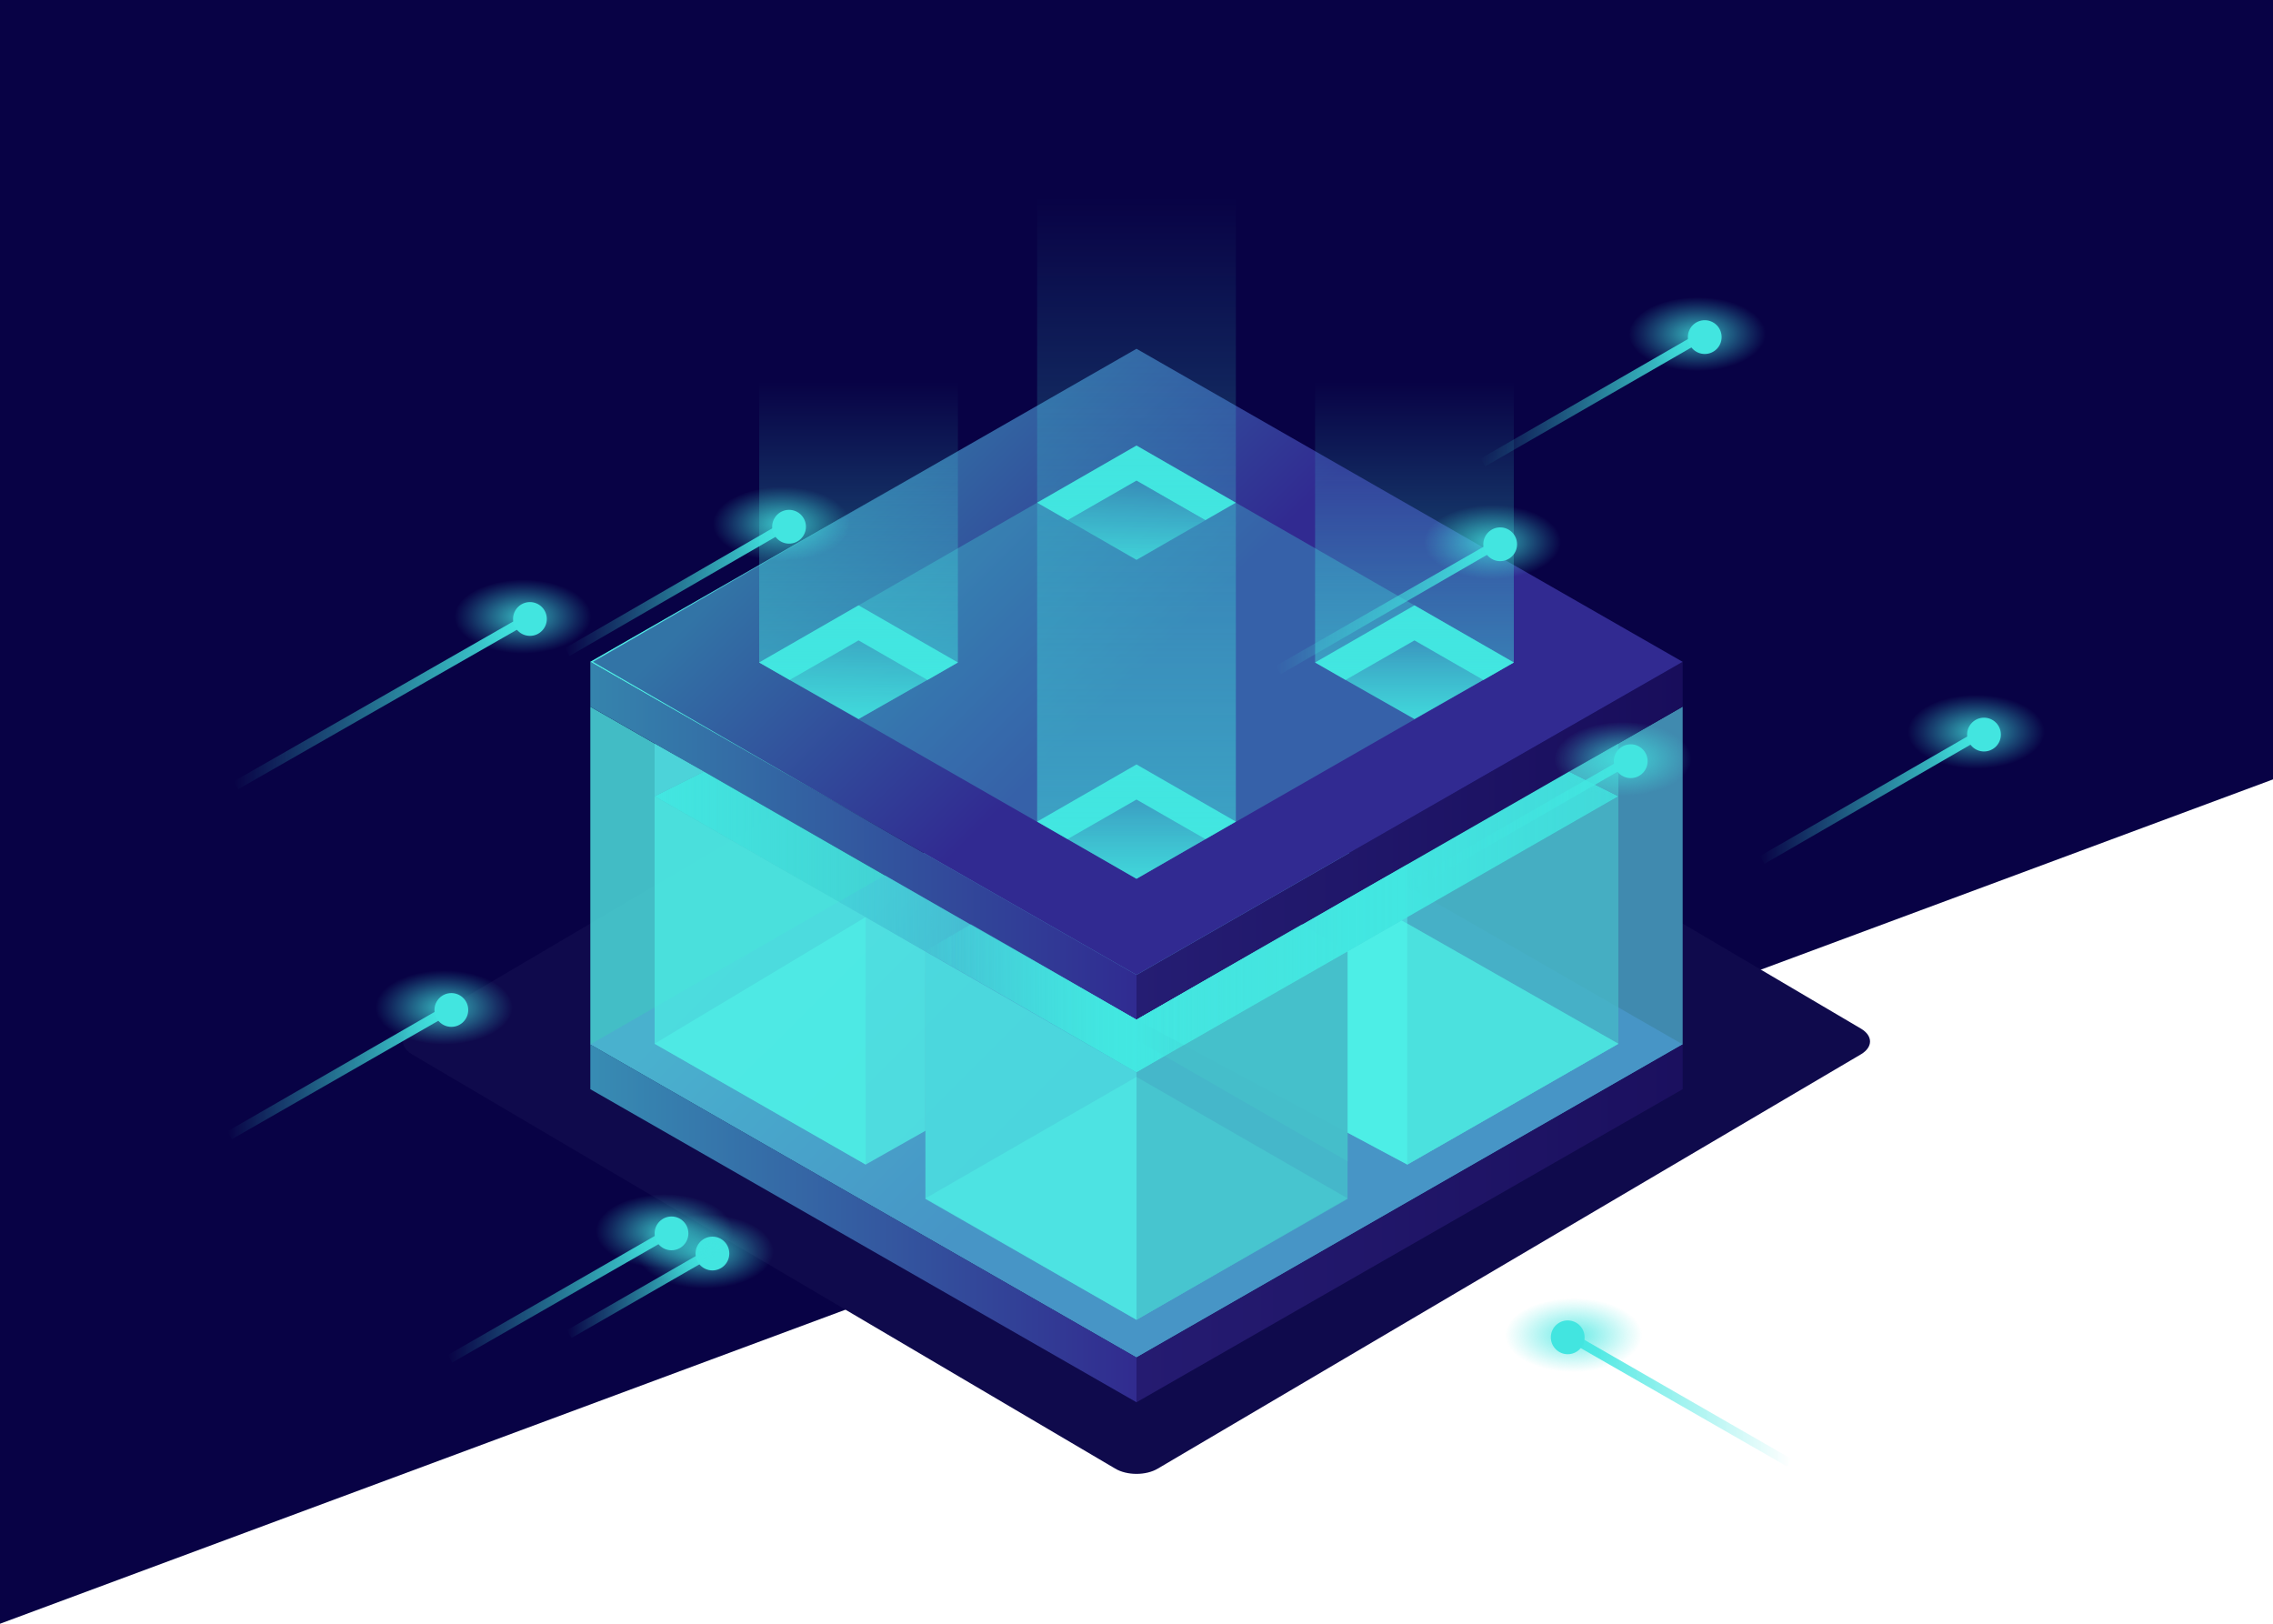
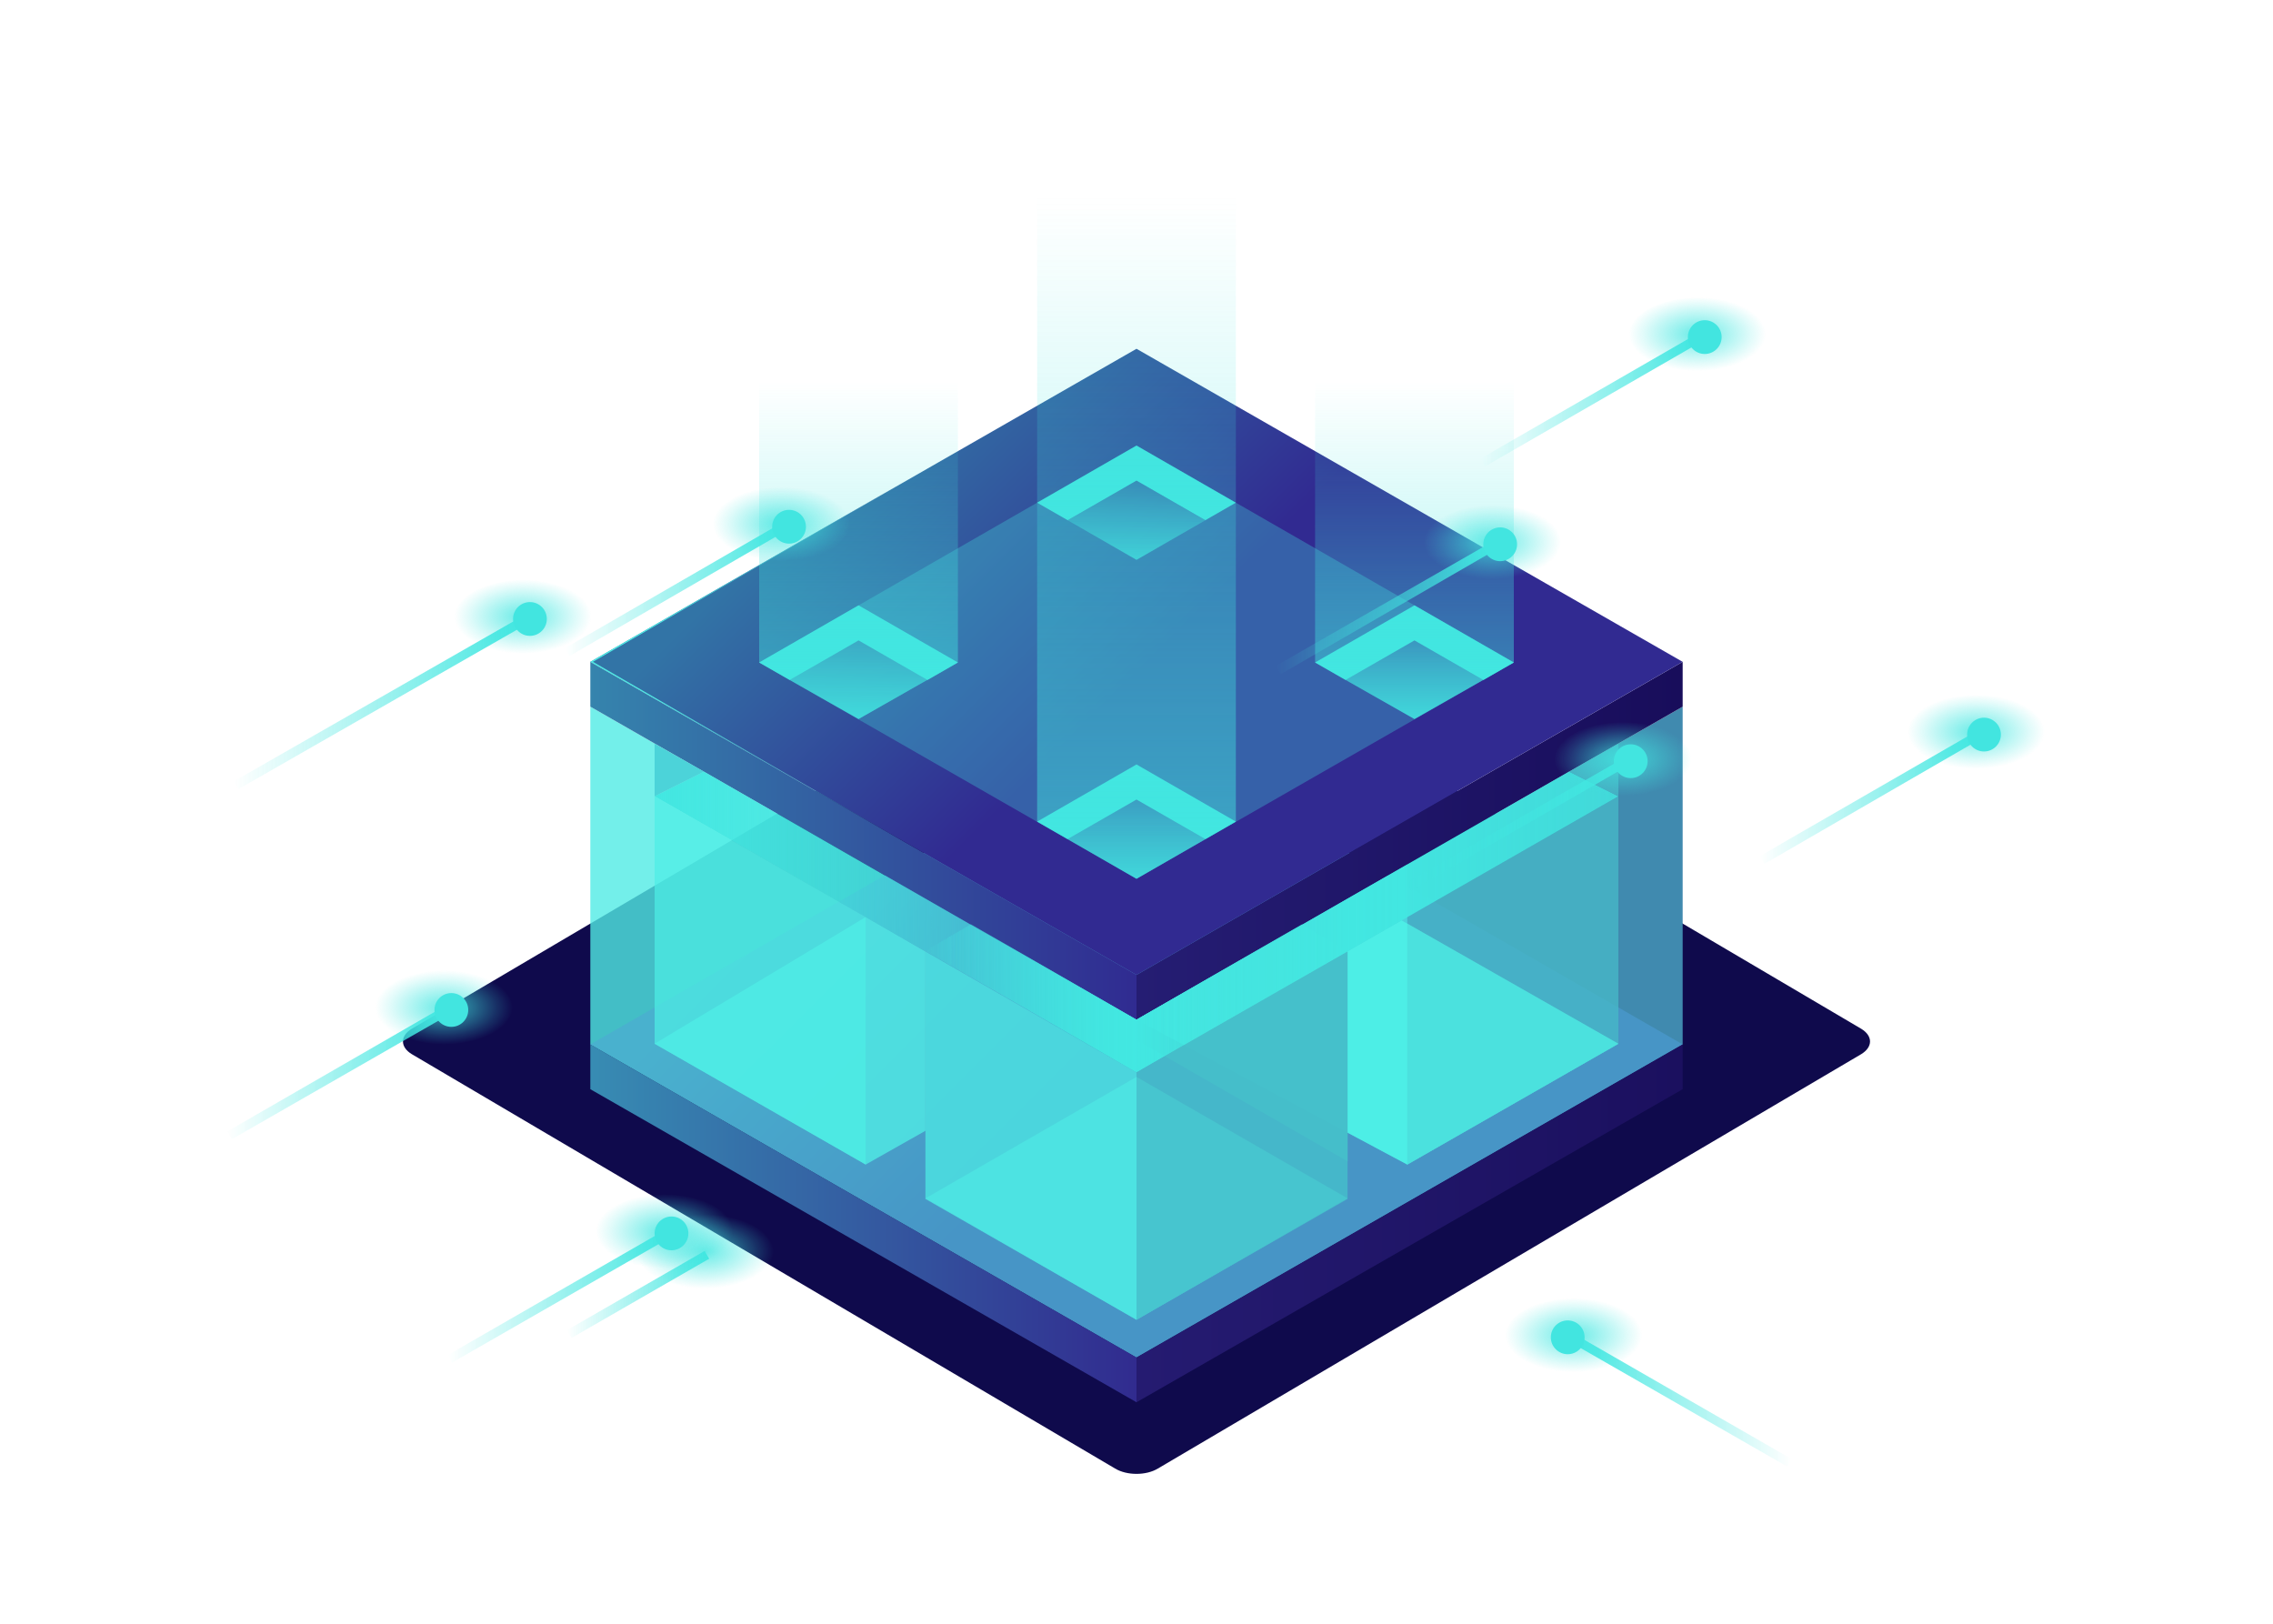
<svg xmlns="http://www.w3.org/2000/svg" version="1.1" id="Layer_1" x="0px" y="0px" viewBox="0 0 350 250" style="enable-background:new 0 0 350 250;" xml:space="preserve">
  <style type="text/css">
	@keyframes hostikofadeIn {
    0% {
			opacity: 1;
		}


		50% {
			opacity: 0;
		}


		100% {
			opacity: 1;
		}
}
	.svgfade{
    animation: hostikofadeIn 4s infinite;
}
	.st0{fill:#080245;}
	.st1{fill:#0F0A4C;}
	.st2{opacity:0.8;fill:#50EBE5;enable-background:new    ;}
	.st3{fill:#408AAF;}
	.st4{fill:url(#SVGID_1_);}
	.st5{fill:url(#SVGID_2_);}
	.st6{fill:url(#SVGID_3_);}
	.st7{fill:url(#SVGID_4_);}
	.st8{fill:url(#SVGID_5_);}
	.st9{fill:url(#SVGID_6_);}
	.st10{fill:url(#SVGID_7_);}
	.st11{fill:#4EEEE6;}
	.st12{fill:url(#SVGID_8_);}
	.st13{opacity:0.8;fill:#46B7C7;enable-background:new    ;}
	.st14{opacity:0.8;fill:#4CE5E2;enable-background:new    ;}
	.st15{opacity:0.7;fill:#4EEEE6;enable-background:new    ;}
	.st16{fill:#4CD3D9;}
	.st17{fill:url(#SVGID_9_);}
	.st18{opacity:0.9;fill:#45BFCA;enable-background:new    ;}
	.st19{fill:url(#SVGID_10_);}
	.st20{fill:url(#SVGID_11_);}
	.st21{opacity:0.8;fill:#45BFCA;enable-background:new    ;}
	.st22{opacity:0.3;fill:#43E4DF;enable-background:new    ;}
	.st23{fill:#42E5E0;}
	.st24{fill:url(#SVGID_12_);}
	.st25{fill:url(#SVGID_13_);}
	.st26{opacity:0.5;fill:url(#SVGID_14_);enable-background:new    ;}
	.st27{fill:url(#SVGID_15_);}
	.st28{fill:url(#SVGID_16_);}
	.st29{fill:url(#SVGID_17_);}
	.st30{fill:url(#SVGID_18_);}
	.st31{fill:url(#SVGID_19_);}
	.st32{opacity:0.8;fill:url(#SVGID_20_);enable-background:new    ;}
	.st33{fill:url(#SVGID_21_);}
	.st34{opacity:0.8;fill:url(#SVGID_22_);enable-background:new    ;}
	.st35{fill:url(#SVGID_23_);}
	.st36{opacity:0.8;fill:url(#SVGID_24_);enable-background:new    ;}
	.st37{fill:url(#SVGID_25_);}
	.st38{opacity:0.8;fill:url(#SVGID_26_);enable-background:new    ;}
	.st39{fill:url(#SVGID_27_);}
	.st40{opacity:0.8;fill:url(#SVGID_28_);enable-background:new    ;}
	.st41{fill:url(#SVGID_29_);}
	.st42{opacity:0.8;fill:url(#SVGID_30_);enable-background:new    ;}
	.st43{fill:url(#SVGID_31_);}
	.st44{opacity:0.8;fill:url(#SVGID_32_);enable-background:new    ;}
	.st45{fill:url(#SVGID_33_);}
	.st46{opacity:0.8;fill:url(#SVGID_34_);enable-background:new    ;}
	.st47{fill:url(#SVGID_35_);}
	.st48{opacity:0.8;fill:url(#SVGID_36_);enable-background:new    ;}
	.st49{fill:url(#SVGID_37_);}
	.st50{opacity:0.8;fill:url(#SVGID_38_);enable-background:new    ;}
	.st51{fill:url(#SVGID_39_);}
</style>
-   <path class="st0" d="M350,120V0H0v250L350,120z" />
+   <path class="st0" d="M350,120V0v250L350,120z" />
  <g>
    <path class="st1" d="M63.4,162.3c-1.8-1.1-1.8-2.8,0-3.9l108.3-63.8c1.8-1.1,4.8-1.1,6.6,0l108.3,63.8c1.8,1.1,1.8,2.8,0,3.9   l-108.3,63.8c-1.8,1.1-4.8,1.1-6.6,0L63.4,162.3z" />
    <g>
      <polygon class="st2" points="175,157 90.9,108.8 90.9,160.8 175,209   " />
      <polygon class="st3" points="259.1,160.8 175,209 175,157 259.1,108.8   " />
      <linearGradient id="SVGID_1_" gradientUnits="userSpaceOnUse" x1="137.662" y1="126.787" x2="175.896" y2="88.298" gradientTransform="matrix(1 0 0 -1 0 250)">
        <stop offset="0" style="stop-color:#49B1CE" />
        <stop offset="1" style="stop-color:#4795C6" />
      </linearGradient>
      <polygon class="st4" points="175,209 90.9,160.8 175,112.5 259.1,160.8   " />
      <linearGradient id="SVGID_2_" gradientUnits="userSpaceOnUse" x1="90.9" y1="61.65" x2="175" y2="61.65" gradientTransform="matrix(1 0 0 -1 0 250)">
        <stop offset="0" style="stop-color:#378CB3" />
        <stop offset="1" style="stop-color:#312B8F" />
      </linearGradient>
      <polygon class="st5" points="175,215.9 90.9,167.7 90.9,160.8 175,209   " />
      <linearGradient id="SVGID_3_" gradientUnits="userSpaceOnUse" x1="90.9" y1="120.55" x2="175" y2="120.55" gradientTransform="matrix(1 0 0 -1 0 250)">
        <stop offset="0" style="stop-color:#3584AD" />
        <stop offset="1" style="stop-color:#302B91" />
      </linearGradient>
      <polygon class="st6" points="175,157 90.9,108.8 90.9,101.9 175,150.1   " />
      <linearGradient id="SVGID_4_" gradientUnits="userSpaceOnUse" x1="175" y1="120.55" x2="259.1" y2="120.55" gradientTransform="matrix(1 0 0 -1 0 250)">
        <stop offset="0" style="stop-color:#251D73" />
        <stop offset="1" style="stop-color:#180D5B" />
      </linearGradient>
      <polygon class="st7" points="259.1,101.9 175,150.1 175,157 259.1,108.8   " />
      <linearGradient id="SVGID_5_" gradientUnits="userSpaceOnUse" x1="175" y1="61.65" x2="259.1" y2="61.65" gradientTransform="matrix(1 0 0 -1 0 250)">
        <stop offset="0" style="stop-color:#251B71" />
        <stop offset="1" style="stop-color:#1B105F" />
      </linearGradient>
      <polygon class="st8" points="259.1,160.8 175,209 175,215.9 259.1,167.7   " />
      <linearGradient id="SVGID_6_" gradientUnits="userSpaceOnUse" x1="137.671" y1="185.678" x2="175.905" y2="147.189" gradientTransform="matrix(1 0 0 -1 0 250)">
        <stop offset="0" style="stop-color:#3274A6" />
        <stop offset="1" style="stop-color:#312A91" />
      </linearGradient>
      <polygon class="st9" points="175,150.1 90.9,101.9 175,53.7 259.1,101.9   " />
      <linearGradient id="SVGID_7_" gradientUnits="userSpaceOnUse" x1="90.9" y1="148.1" x2="139.2" y2="148.1" gradientTransform="matrix(1 0 0 -1 0 250)">
        <stop offset="0.2" style="stop-color:#4FECE5" />
        <stop offset="1" style="stop-color:#3260A0" />
      </linearGradient>
      <polygon class="st10" points="91.3,101.9 139.2,74.2 90.9,101.9 139.2,129.6   " />
      <polygon class="st2" points="142.5,146.5 133.3,141.2 100.8,160.7 133.3,179.3 142.5,174.1   " />
      <polygon class="st11" points="182.3,160.9 216.7,179.3 249.2,160.7 215.8,141.7   " />
      <linearGradient id="SVGID_8_" gradientUnits="userSpaceOnUse" x1="100.8" y1="108.05" x2="175" y2="108.05" gradientTransform="matrix(1 0 0 -1 0 250)">
        <stop offset="0" style="stop-color:#42E7E1" />
        <stop offset="1" style="stop-color:#40E5DF;stop-opacity:0" />
      </linearGradient>
      <polygon class="st12" points="100.8,122.6 175,165.1 175,157 108.4,118.8   " />
      <polygon class="st13" points="216.7,141.2 216.7,179.3 249.2,160.7 249.2,122.6   " />
      <polygon class="st2" points="175,203.2 142.5,184.5 175,165.8 207.5,184.5   " />
      <polygon class="st14" points="142.5,146.5 142.5,184.6 175,203.2 175,165.1   " />
      <polygon class="st15" points="100.8,122.6 100.8,160.7 133.3,179.3 133.3,141.2   " />
      <polygon class="st16" points="100.8,114.5 100.8,122.6 108.4,118.8 108.4,118.8   " />
      <linearGradient id="SVGID_9_" gradientUnits="userSpaceOnUse" x1="142.5" y1="96.3" x2="207.5" y2="96.3" gradientTransform="matrix(1 0 0 -1 0 250)">
        <stop offset="0" style="stop-color:#42E7E0;stop-opacity:0" />
        <stop offset="0.5" style="stop-color:#42E7E1" />
        <stop offset="1" style="stop-color:#40E5DF;stop-opacity:0" />
      </linearGradient>
      <polygon class="st17" points="175,157 149.5,142.3 142.5,146.4 175,165.1 207.5,146.4 200.5,142.3   " />
      <polygon class="st18" points="175,157 175,160.1 207.5,178.8 207.5,146.5 200.4,142.4   " />
      <polygon class="st15" points="175,157 182.3,160.9 207.5,146.5 207.5,174.4 216.7,179.3 216.7,133.1   " />
      <linearGradient id="SVGID_10_" gradientUnits="userSpaceOnUse" x1="142.5" y1="96.3" x2="207.5" y2="96.3" gradientTransform="matrix(1 0 0 -1 0 250)">
        <stop offset="0" style="stop-color:#42E7E0;stop-opacity:0" />
        <stop offset="0.5" style="stop-color:#42E7E1" />
        <stop offset="1" style="stop-color:#40E5DF;stop-opacity:0" />
      </linearGradient>
      <polygon class="st19" points="175,157 149.5,142.3 142.5,146.4 175,165.1 207.5,146.4 200.5,142.3   " />
      <linearGradient id="SVGID_11_" gradientUnits="userSpaceOnUse" x1="175" y1="108.05" x2="249.2" y2="108.05" gradientTransform="matrix(1 0 0 -1 0 250)">
        <stop offset="0" style="stop-color:#42E7E0;stop-opacity:0" />
        <stop offset="0.433" style="stop-color:#42E7E1" />
        <stop offset="1" style="stop-color:#42E7E1;stop-opacity:0.85" />
      </linearGradient>
      <polygon class="st20" points="249.2,122.6 175,165.1 175,157 241.6,118.8   " />
      <polygon class="st21" points="175,165.1 175,203.2 207.5,184.6 207.5,146.5   " />
      <polygon class="st15" points="216.7,142.2 216.7,179.3 249.2,160.7   " />
      <polygon class="st22" points="175,135.3 116.9,102 175,68.6 233.1,102   " />
      <polygon class="st23" points="132.2,98.6 142.8,104.7 147.5,102 132.2,93.2 116.9,102 121.6,104.7   " />
      <linearGradient id="SVGID_12_" gradientUnits="userSpaceOnUse" x1="134.55" y1="139.419" x2="134.55" y2="151.285" gradientTransform="matrix(1 0 0 -1 0 250)">
        <stop offset="0" style="stop-color:#42E7E1;stop-opacity:0.75" />
        <stop offset="1" style="stop-color:#40E5DF;stop-opacity:0" />
      </linearGradient>
      <polygon class="st24" points="142.8,104.7 132.2,98.6 121.6,104.7 132.2,110.7 147.5,102   " />
      <g>
        <polygon class="st23" points="217.8,98.6 228.4,104.7 233.1,102 217.8,93.2 202.5,102 207.2,104.7    " />
        <linearGradient id="SVGID_13_" gradientUnits="userSpaceOnUse" x1="220.15" y1="139.419" x2="220.15" y2="151.285" gradientTransform="matrix(1 0 0 -1 0 250)">
          <stop offset="0" style="stop-color:#42E7E1;stop-opacity:0.75" />
          <stop offset="1" style="stop-color:#40E5DF;stop-opacity:0" />
        </linearGradient>
        <polygon class="st25" points="228.4,104.7 217.8,98.6 207.2,104.7 217.8,110.7 233.1,102    " />
      </g>
      <linearGradient id="SVGID_14_" gradientUnits="userSpaceOnUse" x1="168.219" y1="179.426" x2="175.171" y2="172.427" gradientTransform="matrix(1 0 0 -1 0 250)">
        <stop offset="0" style="stop-color:#3274A6" />
        <stop offset="1" style="stop-color:#312A91" />
      </linearGradient>
      <polygon class="st26" points="175,74 185.6,80.1 190.3,77.4 175,68.6 159.7,77.4 164.4,80.1   " />
      <polygon class="st23" points="175,74 185.6,80.1 190.3,77.4 175,68.6 159.7,77.4 164.4,80.1   " />
      <linearGradient id="SVGID_15_" gradientUnits="userSpaceOnUse" x1="177.35" y1="163.966" x2="177.35" y2="175.833" gradientTransform="matrix(1 0 0 -1 0 250)">
        <stop offset="0" style="stop-color:#42E7E1;stop-opacity:0.75" />
        <stop offset="1" style="stop-color:#40E5DF;stop-opacity:0" />
      </linearGradient>
      <polygon class="st27" points="185.6,80.1 175,74 164.4,80.1 175,86.2 190.3,77.4   " />
      <polygon class="st23" points="175,123.1 185.6,129.2 190.3,126.5 175,117.7 159.7,126.5 164.4,129.2   " />
      <linearGradient id="SVGID_16_" gradientUnits="userSpaceOnUse" x1="177.35" y1="114.871" x2="177.35" y2="126.738" gradientTransform="matrix(1 0 0 -1 0 250)">
        <stop offset="0" style="stop-color:#42E7E1;stop-opacity:0.75" />
        <stop offset="1" style="stop-color:#40E5DF;stop-opacity:0" />
      </linearGradient>
      <polygon class="st28" points="185.6,129.2 175,123.1 164.4,129.2 175,135.3 190.3,126.5   " />
      <linearGradient id="SVGID_17_" gradientUnits="userSpaceOnUse" x1="132.2" y1="141.973" x2="132.2" y2="191.246" gradientTransform="matrix(1 0 0 -1 0 250)">
        <stop offset="0" style="stop-color:#42E7E1;stop-opacity:0.5" />
        <stop offset="1" style="stop-color:#40E5DF;stop-opacity:0" />
      </linearGradient>
      <polygon class="st29 svgfade" points="147.5,53.5 116.9,53.5 116.9,102 132.2,110.7 147.5,102   " />
      <linearGradient id="SVGID_18_" gradientUnits="userSpaceOnUse" x1="217.8" y1="141.973" x2="217.8" y2="191.246" gradientTransform="matrix(1 0 0 -1 0 250)">
        <stop offset="0" style="stop-color:#42E7E1;stop-opacity:0.5" />
        <stop offset="1" style="stop-color:#40E5DF;stop-opacity:0" />
      </linearGradient>
      <polygon class="st30 svgfade" points="233.1,53.5 202.5,53.5 202.5,102 217.8,110.7 233.1,102   " />
      <linearGradient id="SVGID_19_" gradientUnits="userSpaceOnUse" x1="175" y1="119.5" x2="175" y2="219.806" gradientTransform="matrix(1 0 0 -1 0 250)">
        <stop offset="0" style="stop-color:#42E7E1;stop-opacity:0.5" />
        <stop offset="1" style="stop-color:#40E5DF;stop-opacity:0" />
      </linearGradient>
      <polygon class="st31 svgfade" points="190.3,28.9 159.7,28.9 159.7,126.5 175,135.3 190.3,126.5   " />
      <polygon class="st13" points="241.6,118.8 241.6,118.8 249.2,122.6 249.2,114.5   " />
    </g>
  </g>
  <g>
    <radialGradient id="SVGID_20_" cx="478.228" cy="195.873" r="12.671" gradientTransform="matrix(0.834 0 0 -0.451 -169.039 171.78)" gradientUnits="userSpaceOnUse">
      <stop offset="0" style="stop-color:#42E7E1" />
      <stop offset="0.782" style="stop-color:#41E6E0;stop-opacity:0.2" />
      <stop offset="1" style="stop-color:#40E5DF;stop-opacity:0" />
    </radialGradient>
    <ellipse class="st32 svgfade" cx="229.9" cy="83.5" rx="10.6" ry="5.7" />
    <g>
      <linearGradient id="SVGID_21_" gradientUnits="userSpaceOnUse" x1="196.5" y1="156.4" x2="230.457" y2="156.4" gradientTransform="matrix(1 0 0 -1 0 250)">
        <stop offset="0" style="stop-color:#40E5DF;stop-opacity:0" />
        <stop offset="1" style="stop-color:#42E7E1" />
      </linearGradient>
      <polygon class="st33" points="197.2,103.8 196.5,102.5 229.8,83.4 230.4,84.6   " />
    </g>
    <ellipse class="st23" cx="231" cy="83.8" rx="2.6" ry="2.6" />
    <radialGradient id="SVGID_22_" cx="332.843" cy="-46.352" r="12.669" gradientTransform="matrix(0.834 0 0 -0.451 -169.039 171.78)" gradientUnits="userSpaceOnUse">
      <stop offset="0" style="stop-color:#42E7E1" />
      <stop offset="0.782" style="stop-color:#41E6E0;stop-opacity:0.2" />
      <stop offset="1" style="stop-color:#40E5DF;stop-opacity:0" />
    </radialGradient>
    <ellipse class="st34 svgfade" cx="108.6" cy="192.7" rx="10.6" ry="5.7" />
    <g>
      <linearGradient id="SVGID_23_" gradientUnits="userSpaceOnUse" x1="87.327" y1="50.7" x2="109.155" y2="50.7" gradientTransform="matrix(1 0 0 -1 0 250)">
        <stop offset="0" style="stop-color:#40E5DF;stop-opacity:0" />
        <stop offset="1" style="stop-color:#42E7E1" />
      </linearGradient>
      <polygon class="st35" points="88,206 87.3,204.8 108.5,192.6 109.2,193.8   " />
    </g>
-     <ellipse class="st23" cx="109.7" cy="193" rx="2.6" ry="2.6" />
    <radialGradient id="SVGID_24_" cx="567.535" cy="131.085" r="12.665" gradientTransform="matrix(0.834 0 0 -0.451 -169.039 171.78)" gradientUnits="userSpaceOnUse">
      <stop offset="0" style="stop-color:#42E7E1" />
      <stop offset="0.782" style="stop-color:#41E6E0;stop-opacity:0.2" />
      <stop offset="1" style="stop-color:#40E5DF;stop-opacity:0" />
    </radialGradient>
    <ellipse class="st36 svgfade" cx="304.4" cy="112.7" rx="10.6" ry="5.7" />
    <g>
      <linearGradient id="SVGID_25_" gradientUnits="userSpaceOnUse" x1="271" y1="127.2" x2="304.957" y2="127.2" gradientTransform="matrix(1 0 0 -1 0 250)">
        <stop offset="0" style="stop-color:#40E5DF;stop-opacity:0" />
        <stop offset="1" style="stop-color:#42E7E1" />
      </linearGradient>
      <polygon class="st37" points="271.7,133 271,131.8 304.3,112.6 304.9,113.8   " />
    </g>
    <ellipse class="st23" cx="305.5" cy="113.1" rx="2.6" ry="2.6" />
    <radialGradient id="SVGID_26_" cx="516.048" cy="266.848" r="12.659" gradientTransform="matrix(0.834 0 0 -0.451 -169.039 171.78)" gradientUnits="userSpaceOnUse">
      <stop offset="0" style="stop-color:#42E7E1" />
      <stop offset="0.782" style="stop-color:#41E6E0;stop-opacity:0.2" />
      <stop offset="1" style="stop-color:#40E5DF;stop-opacity:0" />
    </radialGradient>
    <ellipse class="st38 svgfade" cx="261.5" cy="51.5" rx="10.6" ry="5.7" />
    <g>
      <linearGradient id="SVGID_27_" gradientUnits="userSpaceOnUse" x1="228" y1="188.4" x2="261.957" y2="188.4" gradientTransform="matrix(1 0 0 -1 0 250)">
        <stop offset="0" style="stop-color:#40E5DF;stop-opacity:0" />
        <stop offset="1" style="stop-color:#42E7E1" />
      </linearGradient>
      <polygon class="st39" points="228.7,71.8 228,70.6 261.3,51.4 262,52.6   " />
    </g>
    <ellipse class="st23" cx="262.5" cy="51.9" rx="2.6" ry="2.6" />
    <radialGradient id="SVGID_28_" cx="502.32" cy="121.819" r="12.669" gradientTransform="matrix(0.834 0 0 -0.451 -169.039 171.78)" gradientUnits="userSpaceOnUse">
      <stop offset="0" style="stop-color:#42E7E1" />
      <stop offset="0.782" style="stop-color:#41E6E0;stop-opacity:0.2" />
      <stop offset="1" style="stop-color:#40E5DF;stop-opacity:0" />
    </radialGradient>
    <ellipse class="st40" cx="250" cy="116.9" rx="10.6" ry="5.7" />
    <g>
      <linearGradient id="SVGID_29_" gradientUnits="userSpaceOnUse" x1="216.6" y1="123.05" x2="250.557" y2="123.05" gradientTransform="matrix(1 0 0 -1 0 250)">
        <stop offset="0" style="stop-color:#40E5DF;stop-opacity:0" />
        <stop offset="1" style="stop-color:#42E7E1" />
      </linearGradient>
      <polygon class="st41" points="217.3,137.1 216.6,135.9 249.9,116.8 250.5,118   " />
    </g>
    <ellipse class="st23" cx="251.1" cy="117.2" rx="2.6" ry="2.6" />
    <radialGradient id="SVGID_30_" cx="284.658" cy="36.962" r="12.669" gradientTransform="matrix(0.834 0 0 -0.451 -169.039 171.78)" gradientUnits="userSpaceOnUse">
      <stop offset="0" style="stop-color:#42E7E1" />
      <stop offset="0.782" style="stop-color:#41E6E0;stop-opacity:0.2" />
      <stop offset="1" style="stop-color:#40E5DF;stop-opacity:0" />
    </radialGradient>
    <ellipse class="st42 svgfade" cx="68.4" cy="155.1" rx="10.6" ry="5.7" />
    <g>
      <linearGradient id="SVGID_31_" gradientUnits="userSpaceOnUse" x1="35" y1="84.8" x2="68.957" y2="84.8" gradientTransform="matrix(1 0 0 -1 0 250)">
        <stop offset="0" style="stop-color:#40E5DF;stop-opacity:0" />
        <stop offset="1" style="stop-color:#42E7E1" />
      </linearGradient>
      <polygon class="st43" points="35.7,175.4 35,174.2 68.3,155 69,156.3   " />
    </g>
    <ellipse class="st23" cx="69.5" cy="155.5" rx="2.6" ry="2.6" />
    <radialGradient id="SVGID_32_" cx="346.966" cy="202.048" r="12.674" gradientTransform="matrix(0.834 0 0 -0.451 -169.039 171.78)" gradientUnits="userSpaceOnUse">
      <stop offset="0" style="stop-color:#42E7E1" />
      <stop offset="0.782" style="stop-color:#41E6E0;stop-opacity:0.2" />
      <stop offset="1" style="stop-color:#40E5DF;stop-opacity:0" />
    </radialGradient>
    <ellipse class="st44 svgfade" cx="120.4" cy="80.7" rx="10.6" ry="5.7" />
    <g>
      <linearGradient id="SVGID_33_" gradientUnits="userSpaceOnUse" x1="87" y1="159.2" x2="120.957" y2="159.2" gradientTransform="matrix(1 0 0 -1 0 250)">
        <stop offset="0" style="stop-color:#40E5DF;stop-opacity:0" />
        <stop offset="1" style="stop-color:#42E7E1" />
      </linearGradient>
      <polygon class="st45" points="87.7,101 87,99.8 120.2,80.6 120.9,81.8   " />
    </g>
    <ellipse class="st23" cx="121.5" cy="81.1" rx="2.6" ry="2.6" />
    <radialGradient id="SVGID_34_" cx="299.22" cy="170.419" r="12.645" gradientTransform="matrix(0.834 0 0 -0.451 -169.039 171.78)" gradientUnits="userSpaceOnUse">
      <stop offset="0" style="stop-color:#42E7E1" />
      <stop offset="0.782" style="stop-color:#41E6E0;stop-opacity:0.2" />
      <stop offset="1" style="stop-color:#40E5DF;stop-opacity:0" />
    </radialGradient>
    <ellipse class="st46 svgfade" cx="80.6" cy="95" rx="10.6" ry="5.7" />
    <g>
      <linearGradient id="SVGID_35_" gradientUnits="userSpaceOnUse" x1="36" y1="141.8" x2="81.043" y2="141.8" gradientTransform="matrix(1 0 0 -1 0 250)">
        <stop offset="0" style="stop-color:#40E5DF;stop-opacity:0" />
        <stop offset="1" style="stop-color:#42E7E1" />
      </linearGradient>
      <polygon class="st47" points="36.7,121.5 36,120.3 80.4,94.9 81.1,96.1   " />
    </g>
    <ellipse class="st23" cx="81.6" cy="95.3" rx="2.6" ry="2.6" />
    <radialGradient id="SVGID_36_" cx="325.35" cy="-39.409" r="12.678" gradientTransform="matrix(0.834 0 0 -0.451 -169.039 171.78)" gradientUnits="userSpaceOnUse">
      <stop offset="0" style="stop-color:#42E7E1" />
      <stop offset="0.782" style="stop-color:#41E6E0;stop-opacity:0.2" />
      <stop offset="1" style="stop-color:#40E5DF;stop-opacity:0" />
    </radialGradient>
    <ellipse class="st48 svgfade" cx="102.4" cy="189.6" rx="10.6" ry="5.7" />
    <g>
      <linearGradient id="SVGID_37_" gradientUnits="userSpaceOnUse" x1="68.961" y1="50.35" x2="102.917" y2="50.35" gradientTransform="matrix(1 0 0 -1 0 250)">
        <stop offset="0" style="stop-color:#40E5DF;stop-opacity:0" />
        <stop offset="1" style="stop-color:#42E7E1" />
      </linearGradient>
      <polygon class="st49" points="69.6,209.8 69,208.6 102.2,189.5 102.9,190.7   " />
    </g>
    <ellipse class="st23" cx="103.4" cy="189.9" rx="2.6" ry="2.6" />
    <radialGradient id="SVGID_38_" cx="-292.304" cy="-74.895" r="12.661" gradientTransform="matrix(-0.834 0 0 -0.451 -1.469 171.78)" gradientUnits="userSpaceOnUse">
      <stop offset="0" style="stop-color:#42E7E1" />
      <stop offset="0.782" style="stop-color:#41E6E0;stop-opacity:0.2" />
      <stop offset="1" style="stop-color:#40E5DF;stop-opacity:0" />
    </radialGradient>
    <ellipse class="st50 svgfade" cx="242.4" cy="205.6" rx="10.6" ry="5.7" />
    <g>
      <linearGradient id="SVGID_39_" gradientUnits="userSpaceOnUse" x1="254.161" y1="34.35" x2="288.117" y2="34.35" gradientTransform="matrix(-1 0 0 -1 530 250)">
        <stop offset="0" style="stop-color:#40E5DF;stop-opacity:0" />
        <stop offset="1" style="stop-color:#42E7E1" />
      </linearGradient>
      <polygon class="st51" points="275.2,225.8 241.9,206.7 242.6,205.5 275.8,224.6   " />
    </g>
    <ellipse class="st23" cx="241.4" cy="205.9" rx="2.6" ry="2.6" />
  </g>
</svg>